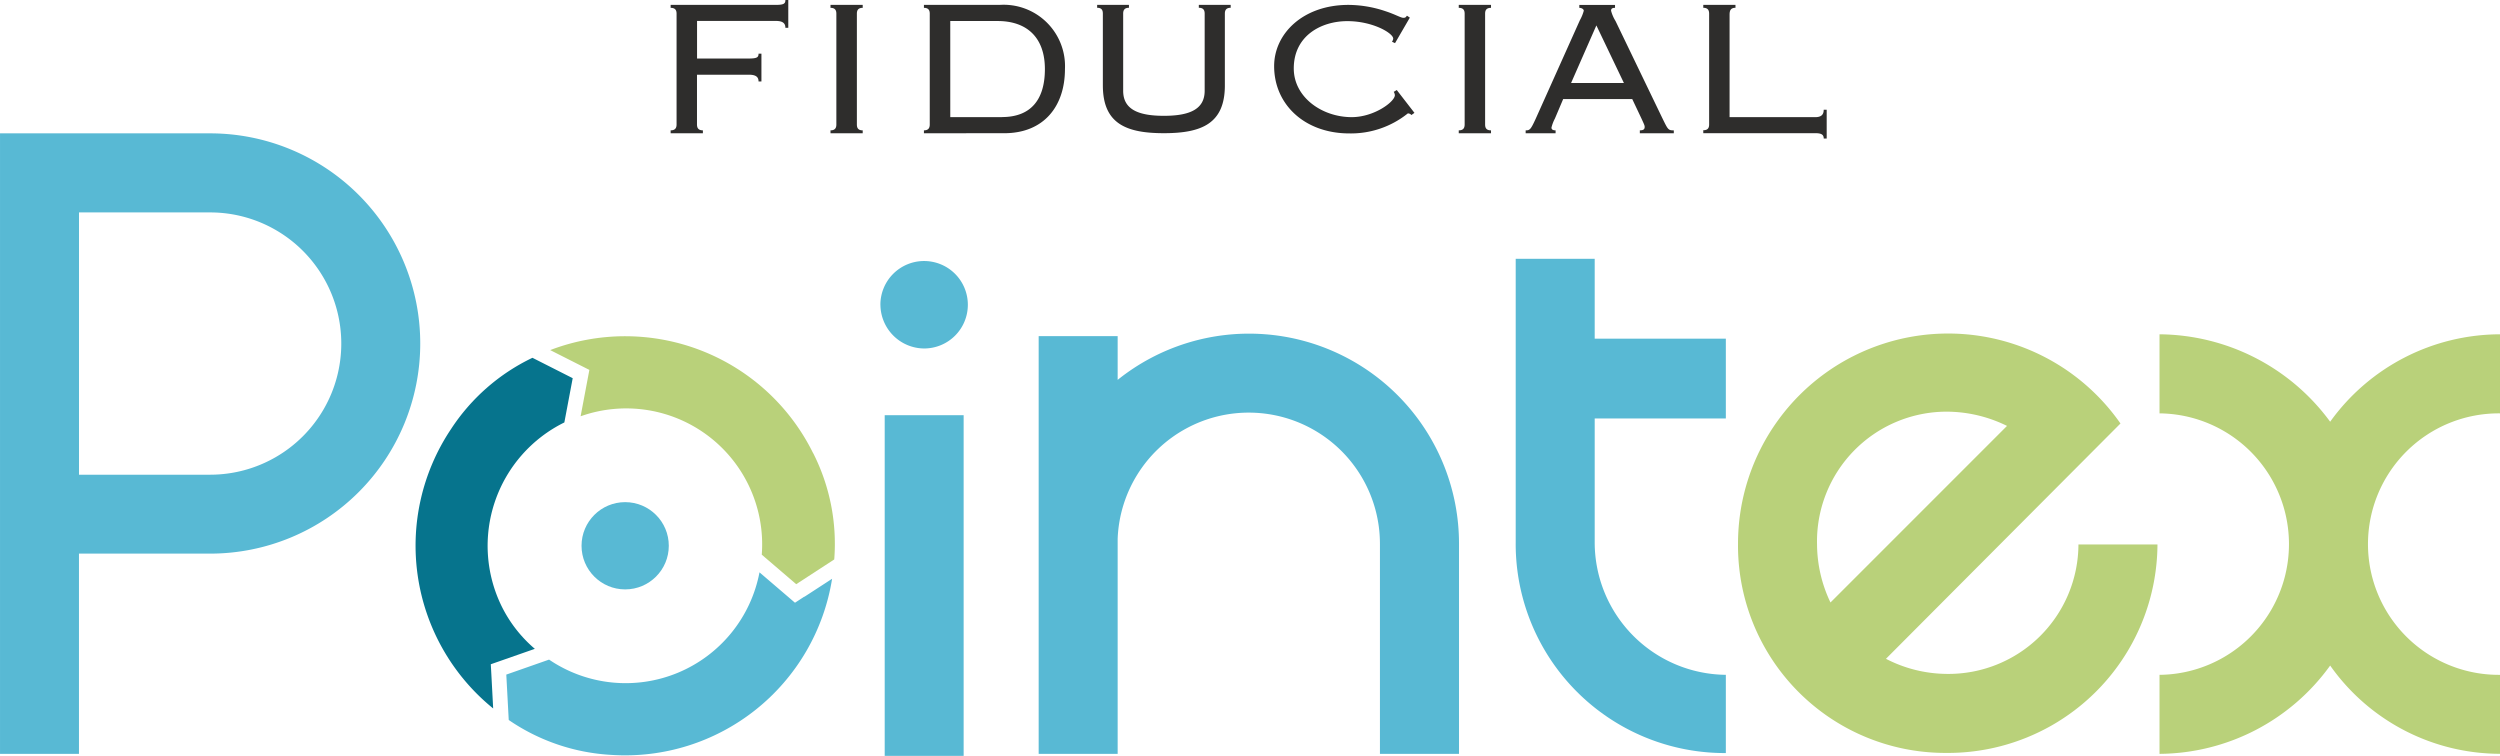
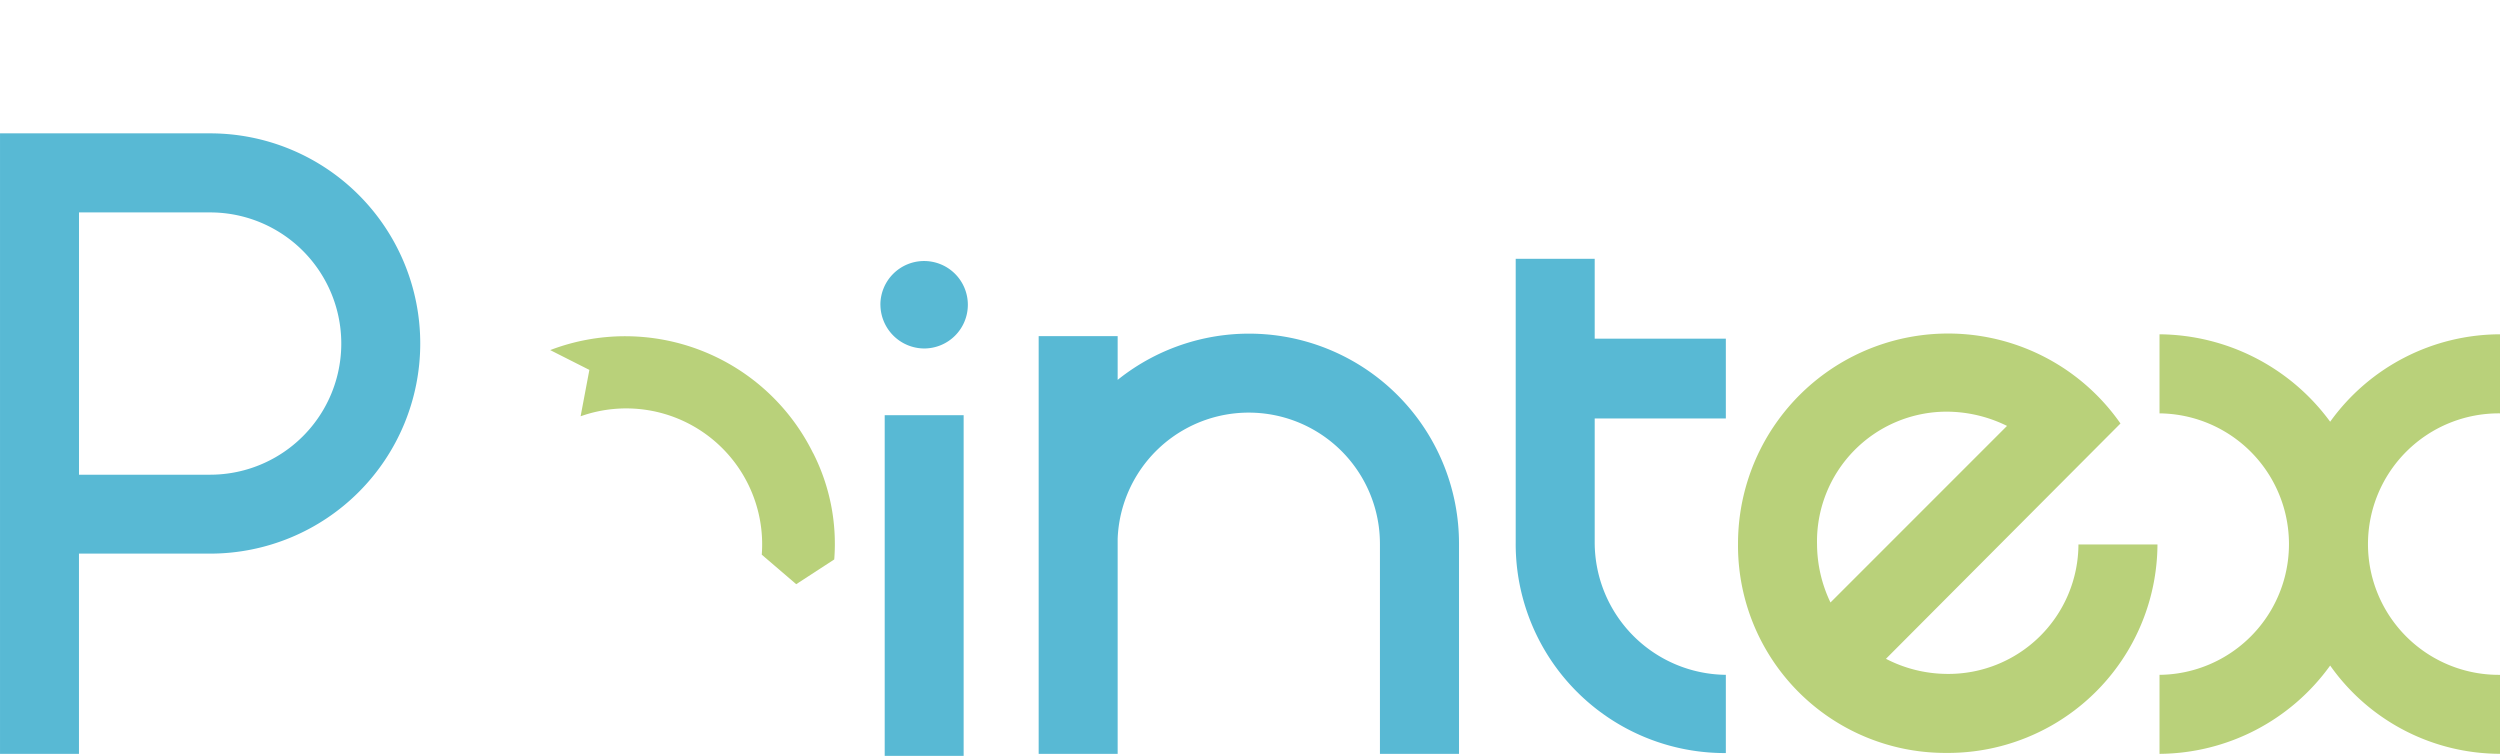
<svg xmlns="http://www.w3.org/2000/svg" id="Pointex" width="198.719" height="60.08" viewBox="0 0 198.719 60.08">
  <g id="Groupe_7275" data-name="Groupe 7275">
-     <path id="Tracé_14985" data-name="Tracé 14985" d="M19870.2,17727.6c0-.309-.186-.424-.674-.424h-8.9v-.234c.369,0,.465-.189.465-.463v-8.8c0-.273-.1-.469-.465-.469v-.234h2.559v.234c-.369,0-.469.2-.469.543v8.15h6.807c.443,0,.674-.17.674-.58v-.01h.238v2.289Zm-43.686-5.754c0-2.568,2.279-4.867,5.91-4.867a9.317,9.317,0,0,1,2.977.514c.744.244,1.182.514,1.387.514.189,0,.209-.076.283-.17l.23.154-1.178,2.029-.244-.115a.448.448,0,0,0,.1-.248c0-.42-1.6-1.387-3.65-1.387s-4.254,1.143-4.254,3.76c0,2.3,2.258,3.871,4.6,3.871,1.8,0,3.436-1.232,3.436-1.746a.551.551,0,0,0-.092-.262l.242-.148,1.406,1.816-.244.174a.341.341,0,0,0-.285-.129,7.22,7.22,0,0,1-4.633,1.59C19828.947,17727.2,19826.514,17724.9,19826.514,17721.846Zm29.068,5.336v-.23c.3,0,.385-.1.385-.273,0-.115-.041-.2-.254-.664l-.734-1.551h-5.49l-.658,1.551a3.091,3.091,0,0,0-.273.719c0,.135.1.219.328.219v.23h-2.379v-.23c.33,0,.4-.059.793-.912l3.516-7.84a3.325,3.325,0,0,0,.311-.758c0-.115-.16-.229-.355-.229v-.234h2.838v.234c-.234,0-.314.074-.314.229a3.012,3.012,0,0,0,.354.818l3.721,7.719h0c.447.914.463.973.912.973v.23Zm-5.465-3.994h4.2l-2.189-4.578Zm-8.928,3.994v-.23c.369,0,.469-.2.469-.469v-8.807c0-.27-.1-.463-.469-.463v-.234h2.564v.234c-.375,0-.469.2-.469.463v8.807c0,.27.094.469.469.469v.23Zm-42.512,0v-.23c.363,0,.463-.2.463-.469v-8.807c0-.27-.1-.463-.463-.463v-.234h6.01a4.88,4.88,0,0,1,5.2,5.1c0,2.967-1.686,5.1-4.828,5.1Zm2.094-1.281h4.109v-.006c2.25,0,3.412-1.332,3.412-3.814s-1.4-3.82-3.76-3.82h-3.762Zm-9.52,1.281v-.23c.369,0,.465-.2.465-.469v-8.807c0-.27-.1-.463-.465-.463v-.234h2.559v.234c-.369,0-.463.2-.463.463v8.807c0,.27.094.469.463.469v.23Zm-12.707,0v-.23c.369,0,.471-.2.471-.469v-8.807c0-.27-.1-.463-.471-.463v-.234h8.344c.658,0,.777-.1.777-.389h.23v2.209h-.23c0-.33-.174-.545-.758-.545h-6.264v2.988h4.115c.658,0,.773-.1.773-.385h.229v2.209h-.229c0-.328-.176-.537-.758-.537h-4.135v3.953c0,.27.1.469.469.469v.23Zm34.355-3.8v-5.709c0-.27-.09-.465-.453-.465v-.229h2.527v.229c-.363,0-.459.2-.459.465v6.133c0,1.436,1.127,1.99,3.236,1.99s3.242-.555,3.242-1.99v-6.133c0-.27-.1-.465-.465-.465v-.229h2.533v.229c-.363,0-.463.2-.463.465v5.709c0,3.031-1.84,3.795-4.848,3.795S19812.9,17726.412,19812.9,17723.381Zm23.109.51a0,0,0,0,0,0,0l0,0Z" transform="translate(-19725.236 -17716.59)" fill="#2e2d2c" />
    <path id="Tracé_14986" data-name="Tracé 14986" d="M19902.184,17766.072v-27.078h6.275v27.078Zm39.365-.156v-16.7a10.428,10.428,0,0,0-20.848-.406v17.105h-6.279v-33.207h6.279v3.479a16.687,16.687,0,0,1,27.133,13.029v16.7Zm-109.687,0v-49.324h16.7a16.7,16.7,0,1,1,0,33.406h-10.424v15.918Zm6.279-22.191h10.424a10.424,10.424,0,0,0,0-20.848h-10.424Zm114.2,5.422v-22.586h6.279v6.35h10.424v6.344h-10.424v9.889a10.532,10.532,0,0,0,10.424,10.488v6.219A16.624,16.624,0,0,1,19952.34,17749.143Zm-50.5-18.934a3.476,3.476,0,1,1,3.473,3.479A3.5,3.5,0,0,1,19901.844,17730.209Z" transform="translate(-19831.861 -17705.992)" fill="#58b9d4" />
    <path id="Tracé_14987" data-name="Tracé 14987" d="M19878.928,17742.984a16.847,16.847,0,0,1-13.564,7.02v-6.281a10.392,10.392,0,0,0,0-20.783v-6.285a16.977,16.977,0,0,1,13.564,6.949,16.661,16.661,0,0,1,13.5-6.949v6.285a10.392,10.392,0,1,0,0,20.783V17750A16.547,16.547,0,0,1,19878.928,17742.984Zm-47.068-9.625a16.7,16.7,0,0,1,30.4-9.615l-18.641,18.705a10.671,10.671,0,0,0,4.813,1.2,10.335,10.335,0,0,0,10.488-10.289h6.281a16.657,16.657,0,0,1-16.77,16.57A16.483,16.483,0,0,1,19831.859,17733.359Zm6.281,0a10.832,10.832,0,0,0,1.068,4.613l14.033-14.035a10.888,10.888,0,0,0-4.812-1.133A10.314,10.314,0,0,0,19838.141,17733.359Zm27.059,0v0Z" transform="translate(-19693.709 -17690.082)" fill="#b9d17a" />
-     <circle id="Ellipse_444" data-name="Ellipse 444" cx="3.468" cy="3.468" r="3.468" transform="translate(46.225 39.914)" fill="#58b9d4" />
    <path id="Tracé_14982" data-name="Tracé 14982" d="M126.955,74.1a16.658,16.658,0,0,0-20.895-8.186l2.322,1.175.792.4-.165.87-.532,2.817a10.806,10.806,0,0,1,14.4,11l2.738,2.346,3.023-1.967a15.94,15.94,0,0,0-1.678-8.458Z" transform="translate(-62.326 -38.086)" fill="#b9d17a" />
-     <path id="Tracé_14983" data-name="Tracé 14983" d="M121.277,112.254l-.738.482-.668-.573-2.153-1.843a10.829,10.829,0,0,1-16.726,6.936l-3.4,1.192.194,3.608a15.943,15.943,0,0,0,8.165,2.775,16.656,16.656,0,0,0,17.538-14l-2.2,1.431Z" transform="translate(-57.348 -64.826)" fill="#58b9d4" />
-     <path id="Tracé_14984" data-name="Tracé 14984" d="M86.143,94.211l-.049-.882.837-.293,2.664-.932a10.61,10.61,0,0,1-2.627-3.361,10.93,10.93,0,0,1,4.973-14.635l.664-3.518-3.2-1.621a15.936,15.936,0,0,0-6.483,5.683,16.652,16.652,0,0,0,3.361,22.19l-.14-2.631Z" transform="translate(-47.082 -40.529)" fill="#06748d" />
  </g>
</svg>